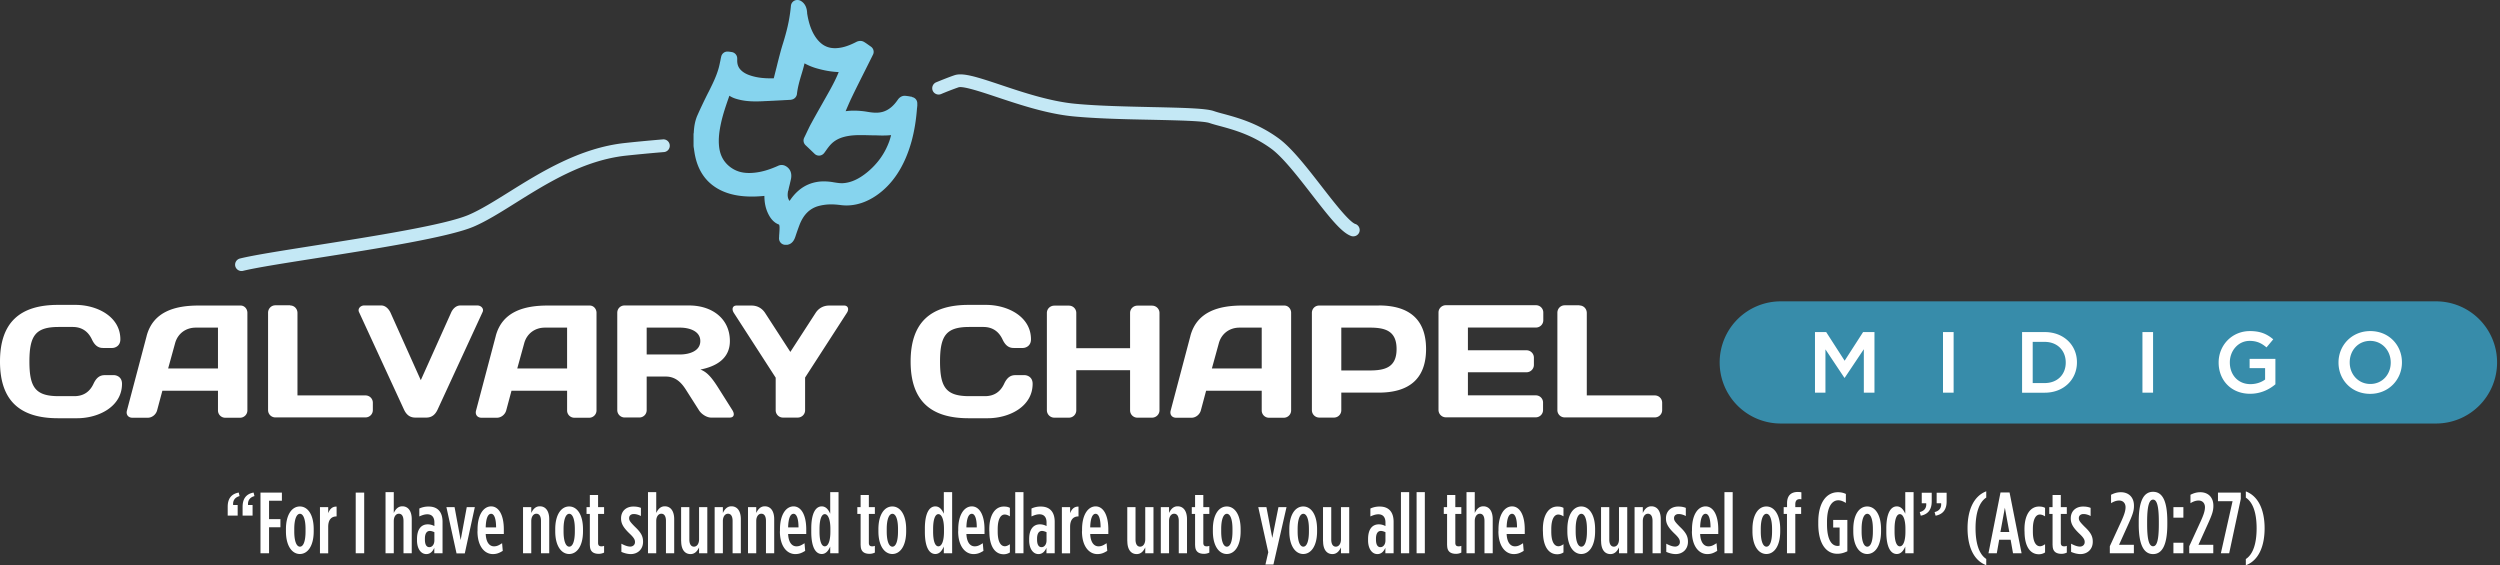
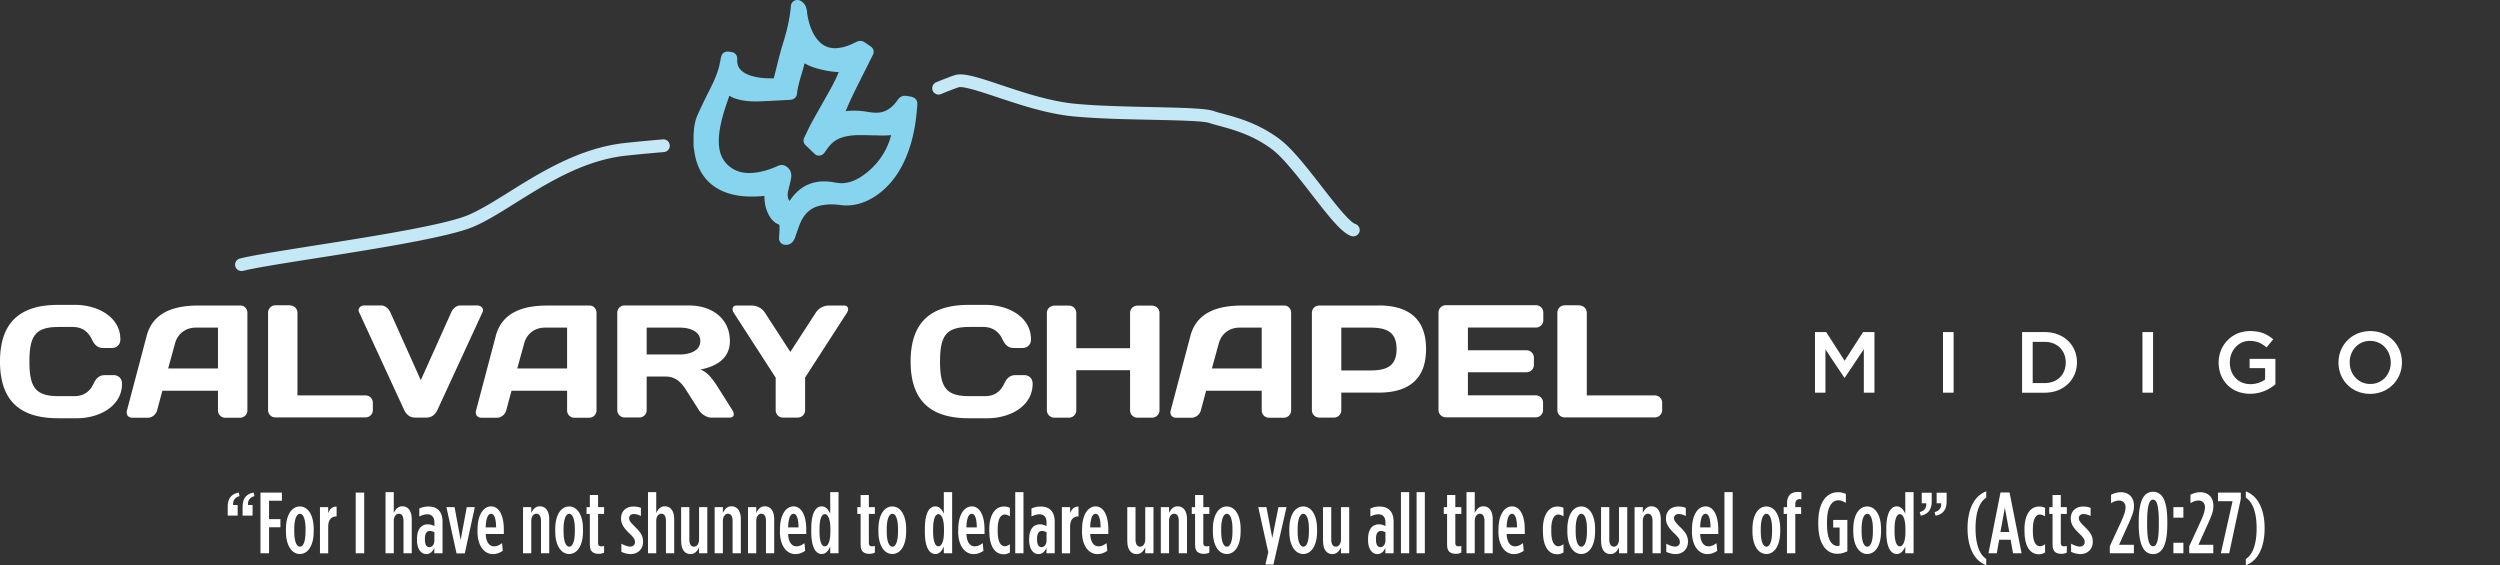
<svg xmlns="http://www.w3.org/2000/svg" fill="none" viewBox="0 0 314 71">
  <rect x="0" y="0" width="314" height="71" fill="#333333" stroke="none" />
  <path d="m114.55 12.158-.207-.031a6.165 6.165 0 0 0-.652-.094h-.083c-.32 0-.621.176-.848.497-.569.838-1.211 1.335-1.945 1.531a3.018 3.018 0 0 1-.776.094c-.3 0-.632-.032-1.056-.104a10.23 10.23 0 0 0-1.697-.155c-.372 0-.734.02-1.076.072.249-.58.497-1.169.766-1.728.59-1.231 1.221-2.473 1.821-3.673l.776-1.552c.021-.041.031-.072.052-.114l.031-.051a.795.795 0 0 0-.269-.994l-.207-.145c-.207-.144-.414-.3-.642-.434a.883.883 0 0 0-.486-.135c-.176 0-.341.042-.517.135-.849.434-1.542.672-2.204.745-.155.02-.311.03-.455.03-.932 0-1.656-.372-2.277-1.168-.61-.787-1.003-1.832-1.221-3.197-.01-.321-.062-1.16-.817-1.584a.814.814 0 0 0-.383-.103h-.041a.8.8 0 0 0-.797.735 19.867 19.867 0 0 1-.62 3.414c-.104.393-.218.786-.342 1.19-.114.362-.228.735-.331 1.117a86.14 86.14 0 0 0-.528 2.06c-.093.351-.176.703-.27 1.065-.02.083-.04.176-.072.259h-.392c-1.118 0-1.998-.145-2.784-.445-.393-.155-.693-.342-.942-.59-.33-.33-.475-.724-.465-1.241V7.336a.81.81 0 0 0-.683-.797l-.197-.03-.238-.032h-.113a.797.797 0 0 0-.776.62c-.042.166-.073.332-.104.498-.072.33-.134.651-.217.951-.29 1.035-.745 1.956-1.231 2.929l-.145.279c-.476.952-.89 1.821-1.263 2.66-.29.63-.444 1.355-.486 2.193 0 .03 0 .051-.01.082 0 .032-.01.073-.021.104V18.335c.01.093.02.196.041.29.032.227.063.455.104.692.362 2.039 1.355 3.518 2.96 4.419.837.465 1.779.755 2.896.88.435.05.88.072 1.345.072.487 0 1.004-.031 1.552-.083 0 .9.176 1.676.538 2.359.321.62.756 1.045 1.273 1.231.083.031.093.3.093.373 0 .217-.01.455-.03.703 0 .114-.022.228-.022.352 0 .062 0 .124-.01.176v.093a.799.799 0 0 0 .797.859h.114c.051 0 .103 0 .155-.01.693-.135.9-.777.993-1.046.155-.476.321-.941.486-1.386.507-1.345 1.314-2.152 2.484-2.452a6.222 6.222 0 0 1 1.541-.186c.342 0 .704.03 1.066.072.279.041.559.062.828.062 1.262 0 2.524-.414 3.725-1.231 2.1-1.428 3.6-3.736 4.459-6.85.331-1.22.559-2.556.673-4.066 0-.042.01-.093.02-.135v-.103s.021-.073.021-.104v-.341a.79.79 0 0 0-.672-.786l.01-.031ZM99.009 23.962c.041-.227.093-.455.155-.693.031-.124.062-.248.083-.362l.02-.073c.032-.124.052-.238.083-.362.197-1.065-.424-1.51-.796-1.676a1.036 1.036 0 0 0-.848.041c-1.067.476-2.008.756-2.898.849a6.012 6.012 0 0 1-.724.041c-.921 0-1.645-.227-2.308-.703-.89-.652-1.365-1.542-1.469-2.721-.072-.787 0-1.635.218-2.68.258-1.242.662-2.39 1.086-3.601.383.259.807.393 1.2.486.61.155 1.283.228 2.1.228.363 0 .725-.01 1.066-.031.776-.031 1.563-.072 2.318-.114.32-.02.631-.03.952-.052.052 0 .093 0 .145-.02a.822.822 0 0 0 .703-.704c.093-.859.331-1.676.59-2.535.114-.372.228-.755.321-1.148.01-.062.031-.114.041-.176a7.354 7.354 0 0 0 1.728.683c.9.248 1.749.382 2.566.413-.341.849-.745 1.615-1.117 2.287-.352.631-.704 1.252-1.056 1.873-.403.714-.827 1.459-1.231 2.204-.238.424-.445.869-.652 1.304-.093.196-.186.393-.279.579a.808.808 0 0 0 .165.931l.59.559.559.538a.784.784 0 0 0 .548.217h.062a.826.826 0 0 0 .58-.32c.093-.114.176-.239.258-.352.166-.238.332-.456.487-.632.558-.63 1.262-.982 2.266-1.158.465-.083.983-.114 1.624-.114.352 0 .724.01 1.076.02.176 0 .352.01.528.01h.124c.29 0 .569.021.859.021.352 0 .755 0 1.19-.051a8.127 8.127 0 0 1-.228.776c-.559 1.531-1.448 2.783-2.721 3.849-1.087.9-2.111 1.366-3.146 1.417h-.113c-.29 0-.611-.051-.942-.103l-.176-.031a7.043 7.043 0 0 0-1.107-.093 4.96 4.96 0 0 0-1.935.372c-.931.393-1.717 1.076-2.38 2.08-.217-.259-.31-.631-.186-1.283l.02.01Z" fill="#86D4EE" />
  <path d="M170.247 28.143c-.807-.29-2.69-2.72-4.201-4.666-1.862-2.4-3.787-4.884-5.442-6.094-2.628-1.914-5.122-2.587-6.943-3.084-.476-.124-.89-.238-1.242-.362-.983-.32-3.435-.393-7.708-.486-3.208-.073-6.85-.145-9.716-.424-3.125-.3-6.549-1.438-9.291-2.36-3.115-1.044-4.78-1.562-5.815-1.22-.549.186-1.304.476-2.308.89a.808.808 0 0 0-.434 1.045c.165.403.641.6 1.045.434a37.62 37.62 0 0 1 2.193-.848c.57-.187 2.815.558 4.801 1.22 2.825.942 6.343 2.122 9.654 2.432 2.928.28 6.591.362 9.829.424 3.167.073 6.436.135 7.233.404.393.134.848.258 1.324.383 1.708.465 4.036 1.096 6.426 2.835 1.479 1.076 3.414 3.58 5.121 5.784 2.287 2.948 3.746 4.78 4.936 5.194a.811.811 0 0 0 .269.041.803.803 0 0 0 .755-.528.811.811 0 0 0-.486-1.024v.01ZM83.25 17.507c-1.8.155-3.362.3-4.77.455-5.67.61-10.605 3.694-14.568 6.167-1.841 1.148-3.58 2.235-5.07 2.866-2.97 1.262-11.95 2.68-19.172 3.818-4.17.662-7.77 1.22-9.53 1.655a.803.803 0 0 0-.59.963c.094.362.414.61.777.61.062 0 .124 0 .186-.02 1.697-.415 5.266-.973 9.405-1.625 7.305-1.149 16.4-2.587 19.556-3.922 1.603-.682 3.393-1.8 5.287-2.99 4.025-2.514 8.588-5.37 13.896-5.939 1.397-.145 2.949-.3 4.739-.445a.794.794 0 0 0 .724-.869.794.794 0 0 0-.87-.724Z" fill="#C4E8F5" />
-   <path d="M305.966 37.849h-82.309a7.667 7.667 0 0 0-7.667 7.667v.01a7.667 7.667 0 0 0 7.667 7.667h82.309a7.667 7.667 0 0 0 7.667-7.667v-.01a7.667 7.667 0 0 0-7.667-7.667Z" fill="#378CAA" />
  <path d="M227.941 41.708h1.428l2.317 3.6 2.318-3.6h1.428v7.615h-1.335V43.86l-2.4 3.59h-.042l-2.379-3.57v5.443h-1.314v-7.615h-.021ZM244.041 41.708h1.334v7.615h-1.334v-7.615ZM253.973 41.708h2.846c2.39 0 4.045 1.645 4.045 3.787v.02c0 2.142-1.655 3.808-4.045 3.808h-2.846v-7.615Zm1.335 1.221v5.184h1.501c1.603 0 2.648-1.076 2.648-2.566v-.02c0-1.49-1.045-2.588-2.648-2.588h-1.501v-.01ZM269.09 41.708h1.335v7.615h-1.335v-7.615ZM278.661 45.547v-.02c0-2.132 1.635-3.943 3.932-3.943 1.324 0 2.142.372 2.928 1.035l-.848 1.014c-.59-.497-1.17-.818-2.132-.818-1.407 0-2.473 1.232-2.473 2.69v.021c0 1.562 1.035 2.721 2.587 2.721.714 0 1.376-.227 1.842-.58V46.24h-1.946v-1.17h3.239v3.198c-.755.642-1.831 1.19-3.176 1.19-2.38 0-3.953-1.697-3.953-3.922v.01ZM293.716 45.547v-.02c0-2.143 1.655-3.943 3.994-3.943 2.338 0 3.973 1.77 3.973 3.921v.021c0 2.142-1.656 3.942-3.994 3.942-2.339 0-3.973-1.77-3.973-3.921Zm6.56 0v-.02c0-1.48-1.076-2.712-2.587-2.712-1.511 0-2.566 1.21-2.566 2.69v.021c0 1.48 1.076 2.7 2.587 2.7 1.51 0 2.566-1.2 2.566-2.68ZM7.274 38.294h2.193c2.732 0 5.65 1.469 5.65 4.325 0 .9-.745 1.086-1.004 1.086h-1.17c-.558 0-1.023-.259-1.406-1.086-.445-.942-1.21-1.552-2.411-1.552H7.377c-2.897 0-3.683 1.065-3.683 4.345s.786 4.346 3.683 4.346h1.956c1.21 0 1.966-.6 2.41-1.552.383-.828.85-1.087 1.408-1.087h1.169c.259 0 1.004.176 1.004 1.087 0 2.856-2.918 4.325-5.65 4.325h-2.39C2.473 52.53 0 50.296 0 45.412c0-4.883 2.473-7.118 7.284-7.118h-.01ZM18.417 42.194c.828-3.114 3.663-3.818 6.519-3.818h5.287c.486 0 .849.425.849.911v12.271a.92.92 0 0 1-.921.91h-1.852a.91.91 0 0 1-.921-.92v-2.473h-6.984l-.663 2.473c-.144.528-.641.92-1.169.92h-1.935c-.527 0-.827-.403-.682-.91l2.472-9.353v-.01Zm2.7 4.087h6.26V41.15h-2.793c-1.262 0-2.276.766-2.597 1.977l-.87 3.155ZM36.442 38.366c.527 0 .92.424.92.942v10.357h8.547c.507 0 .92.403.92.92v.922c0 .527-.423.92-.92.92h-11.32a.914.914 0 0 1-.92-.91v-12.23c0-.528.403-.942.92-.942h1.853v.021ZM52.148 52.448c-.704 0-1.128-.403-1.407-1.004l-5.65-12.25c-.196-.424.197-.828.642-.828h2.152c.518 0 .942.424 1.17.921l3.797 8.464 3.797-8.464c.217-.507.641-.92 1.17-.92h2.151c.445 0 .849.403.642.827l-5.65 12.25c-.279.6-.703 1.004-1.407 1.004h-1.407ZM62.267 42.194c.828-3.114 3.663-3.818 6.519-3.818h5.287c.486 0 .849.425.849.911v12.271a.92.92 0 0 1-.921.91h-1.853a.91.91 0 0 1-.92-.92v-2.473h-6.984l-.663 2.473c-.145.528-.641.92-1.169.92h-1.935c-.527 0-.827-.403-.683-.91l2.473-9.353v-.01Zm2.7 4.087h6.26V41.15h-2.793c-1.262 0-2.276.766-2.597 1.977l-.87 3.155ZM81.223 47.295v4.222c0 .507-.404.92-.921.92H78.45a.93.93 0 0 1-.921-.92v-12.23c0-.528.403-.92.91-.92h8.102c2.939 0 5.132 1.686 5.132 4.469 0 2.173-1.666 3.176-3.704 3.58.828.3 1.428 1.004 2.235 2.276l1.79 2.835c.32.528.176.921-.342.921h-2.348c-.507 0-1.19-.403-1.511-.92l-1.666-2.618c-.507-.787-1.231-1.615-2.493-1.615h-2.411Zm0-6.156v3.383h4.18c1.128 0 2.555-.403 2.555-1.686s-1.427-1.687-2.555-1.687h-4.18v-.01ZM97.415 47.42l-5.245-8.123c-.3-.465-.166-.92.341-.92h1.873c.807 0 1.366.403 1.707.92l3.177 4.905 3.176-4.905c.341-.527.911-.92 1.707-.92h1.873c.507 0 .642.465.342.92l-5.246 8.123v4.118c0 .507-.425.91-.921.91h-1.852a.914.914 0 0 1-.921-.91V47.42h-.01ZM121.648 38.294h2.193c2.732 0 5.65 1.469 5.65 4.325 0 .9-.745 1.086-1.004 1.086h-1.169c-.559 0-1.024-.259-1.407-1.086-.445-.942-1.211-1.552-2.411-1.552h-1.749c-2.897 0-3.683 1.065-3.683 4.345s.786 4.346 3.683 4.346h1.956c1.21 0 1.966-.6 2.411-1.552.382-.828.848-1.087 1.407-1.087h1.169c.259 0 1.004.176 1.004 1.087 0 2.856-2.918 4.325-5.65 4.325h-2.39c-4.811 0-7.284-2.235-7.284-7.119 0-4.883 2.473-7.118 7.284-7.118h-.01ZM141.938 46.499h-6.757v5.049a.92.92 0 0 1-.92.91h-1.832a.934.934 0 0 1-.941-.92v-12.23c0-.528.424-.921.941-.921h1.832c.507 0 .92.403.92.92v4.43h6.757v-4.43c0-.527.424-.92.921-.92h1.831c.518 0 .942.403.942.92v12.23c0 .508-.424.922-.942.922h-1.831a.914.914 0 0 1-.921-.911v-5.05ZM149.512 42.194c.828-3.114 3.663-3.818 6.518-3.818h5.288c.486 0 .848.425.848.911v12.271a.92.92 0 0 1-.921.91h-1.852a.91.91 0 0 1-.921-.92v-2.473h-6.984l-.662 2.473c-.145.528-.642.92-1.169.92h-1.935c-.528 0-.828-.403-.683-.91l2.473-9.353v-.01Zm2.7 4.087h6.26V41.15h-2.793c-1.263 0-2.277.766-2.598 1.977l-.869 3.155ZM173.175 38.366c3.746 0 5.939 1.687 5.939 5.474 0 3.786-2.193 5.473-5.939 5.473h-4.708v2.214c0 .507-.403.921-.921.921h-1.852a.93.93 0 0 1-.921-.92v-12.23c0-.528.404-.922.911-.922h7.501l-.01-.01Zm-4.708 2.773v5.39h3.58c1.935 0 3.363-.403 3.363-2.69 0-2.286-1.428-2.69-3.363-2.69h-3.58v-.01ZM193.838 39.297v.921c0 .528-.425.921-.921.921h-8.547v2.856h7.367a.93.93 0 0 1 .921.92v.922a.93.93 0 0 1-.921.92h-7.367v2.898h8.526c.507 0 .911.403.911.9v.941c0 .507-.404.921-.921.921h-11.289a.928.928 0 0 1-.921-.942v-12.23c0-.506.425-.91.921-.91h11.32c.507 0 .921.404.921.92v.042ZM198.38 38.366c.528 0 .921.424.921.942v10.357h8.546c.507 0 .921.403.921.92v.922c0 .527-.424.92-.921.92h-11.319a.914.914 0 0 1-.921-.91v-12.23c0-.528.404-.942.921-.942h1.852v.021ZM28.599 63.654c0-1.014.445-1.614 1.386-1.79l.104.445c-.683.186-.849.662-.807 1.117h.569v1.335h-1.252v-1.107Zm1.872 0c0-1.014.445-1.614 1.377-1.79l.113.445c-.682.186-.848.662-.807 1.117h.57v1.335H30.47v-1.107ZM32.717 61.874h2.69v1.014h-1.614v2.318h1.428v1.014h-1.428v3.27h-1.076v-7.616ZM35.914 66.737v-.269c0-1.852.765-2.856 1.748-2.856s1.739 1.014 1.739 2.856v.27c0 1.851-.766 2.844-1.739 2.844-.972 0-1.748-1.003-1.748-2.845Zm2.462.01v-.3c0-1.252-.29-1.914-.703-1.914-.414 0-.714.662-.714 1.914v.3c0 1.252.29 1.915.714 1.915s.703-.663.703-1.915ZM40.187 63.695h1.035v.766c.186-.497.507-.859 1.055-.828v1.231h-.02c-.642 0-1.035.424-1.035 1.304V69.5h-1.035V63.696ZM44.678 61.874h1.065v7.615h-1.065v-7.615ZM48.423 61.812h1.035v2.618c.217-.456.528-.838 1.076-.838.755 0 1.18.63 1.18 1.614v4.283h-1.035v-4.066c0-.59-.218-.9-.58-.9s-.641.352-.641.92v4.046h-1.035v-7.677ZM52.376 67.865v-.155c0-1.242.527-1.852 1.355-1.852.3 0 .58.082.828.217v-.455c0-.663-.32-1.025-.89-1.025-.362 0-.672.124-1.004.27v-.994a2.673 2.673 0 0 1 1.18-.248c1.107 0 1.738.662 1.738 1.914v3.952h-1.035v-.683c-.227.507-.548.787-1.003.787-.683 0-1.17-.683-1.17-1.728Zm2.183.02v-1.044c-.166-.073-.383-.156-.57-.156-.392 0-.62.331-.62.963v.134c0 .642.217.942.559.942.362 0 .63-.352.63-.838ZM56.06 63.695h1.034l.765 4.139.766-4.139h1.014l-1.262 5.815h-1.035l-1.273-5.815h-.01ZM59.98 66.727v-.228c0-1.904.787-2.897 1.708-2.897.92 0 1.593 1.014 1.593 2.897v.57h-2.276c.052 1.106.507 1.551 1.045 1.551.383 0 .631-.145 1.014-.393l.083.962c-.435.27-.766.404-1.242.404-1.045 0-1.935-.973-1.935-2.866h.01Zm2.329-.487c0-1.076-.228-1.707-.621-1.707s-.652.538-.683 1.707h1.304ZM65.692 63.695h1.035v.735c.217-.456.527-.838 1.076-.838.755 0 1.18.63 1.18 1.614v4.283h-1.035v-4.066c0-.59-.218-.9-.58-.9s-.641.352-.641.92v4.046h-1.035v-5.794ZM69.738 66.737v-.269c0-1.852.765-2.856 1.748-2.856s1.739 1.014 1.739 2.856v.27c0 1.851-.766 2.844-1.739 2.844-.972 0-1.748-1.003-1.748-2.845Zm2.462.01v-.3c0-1.252-.29-1.914-.703-1.914-.414 0-.714.662-.714 1.914v.3c0 1.252.29 1.915.714 1.915s.703-.663.703-1.915ZM74.083 68.506v-3.952h-.413v-.859h.413v-1.52h1.035v1.52h.755v.859h-.755v3.621c0 .342.155.445.424.445.114 0 .228-.02.331-.062v.849a1.585 1.585 0 0 1-.641.155c-.621 0-1.138-.218-1.138-1.056h-.01ZM78.046 69.324v-1.035c.424.228.797.362 1.118.362.32 0 .59-.217.59-.558v-.021c0-.29-.135-.549-.735-1.107-.662-.652-1.014-1.149-1.014-1.842v-.02c0-.911.641-1.48 1.541-1.48.363 0 .632.041.952.165v1.025c-.29-.156-.6-.249-.9-.249-.352 0-.58.207-.58.507v.02c0 .28.135.477.756 1.098.755.714.993 1.19.993 1.841v.021c0 .952-.682 1.542-1.541 1.542-.404 0-.807-.114-1.17-.27h-.01ZM81.388 61.812h1.035v2.618c.217-.456.528-.838 1.076-.838.755 0 1.18.63 1.18 1.614v4.283h-1.035v-4.066c0-.59-.217-.9-.58-.9-.362 0-.641.352-.641.92v4.046h-1.035v-7.677ZM85.548 67.99v-4.295h1.034v4.066c0 .59.218.9.58.9s.641-.351.641-.92v-4.046h1.035v5.794h-1.035v-.734c-.217.455-.527.838-1.076.838-.755 0-1.169-.631-1.169-1.604h-.01ZM89.759 63.695h1.034v.735c.218-.456.528-.838 1.077-.838.755 0 1.18.63 1.18 1.614v4.283h-1.036v-4.066c0-.59-.217-.9-.579-.9s-.642.352-.642.92v4.046H89.76v-5.794ZM93.95 63.695h1.034v.735c.217-.456.528-.838 1.076-.838.755 0 1.18.63 1.18 1.614v4.283h-1.035v-4.066c0-.59-.217-.9-.58-.9-.362 0-.641.352-.641.92v4.046h-1.035v-5.794ZM97.964 66.727v-.228c0-1.904.786-2.897 1.707-2.897s1.594 1.014 1.594 2.897v.57h-2.277c.052 1.106.507 1.551 1.045 1.551.383 0 .631-.145 1.014-.393l.083.962c-.435.27-.766.404-1.242.404-1.045 0-1.934-.973-1.934-2.866h.01Zm2.328-.487c0-1.076-.228-1.707-.62-1.707-.394 0-.653.538-.684 1.707h1.304ZM101.896 66.81v-.425c0-1.997.589-2.783 1.314-2.783.569 0 .869.486 1.065.92v-2.71h1.045v7.677h-1.045v-.838c-.196.435-.496.931-1.065.931-.725 0-1.314-.765-1.314-2.783v.01Zm2.4-.032v-.362c0-1.19-.3-1.841-.703-1.841-.404 0-.663.662-.663 1.862v.331c0 1.2.249 1.852.663 1.852.413 0 .703-.641.703-1.842ZM108.093 68.506v-3.952h-.413v-.859h.413v-1.52h1.035v1.52h.755v.859h-.755v3.621c0 .342.155.445.424.445.114 0 .228-.02.331-.062v.849a1.581 1.581 0 0 1-.641.155c-.621 0-1.138-.218-1.138-1.056h-.011ZM110.328 66.737v-.269c0-1.852.766-2.856 1.749-2.856.983 0 1.738 1.014 1.738 2.856v.27c0 1.851-.765 2.844-1.738 2.844s-1.749-1.003-1.749-2.845Zm2.463.01v-.3c0-1.252-.29-1.914-.704-1.914s-.714.662-.714 1.914v.3c0 1.252.29 1.915.714 1.915.425 0 .704-.663.704-1.915ZM116.164 66.81v-.425c0-1.997.59-2.783 1.314-2.783.569 0 .869.486 1.066.92v-2.71h1.045v7.677h-1.045v-.838c-.197.435-.497.931-1.066.931-.724 0-1.314-.765-1.314-2.783v.01Zm2.4-.032v-.362c0-1.19-.3-1.841-.703-1.841-.404 0-.662.662-.662 1.862v.331c0 1.2.248 1.852.662 1.852.414 0 .703-.641.703-1.842ZM120.354 66.727v-.228c0-1.904.787-2.897 1.708-2.897.921 0 1.593 1.014 1.593 2.897v.57h-2.276c.052 1.106.507 1.551 1.045 1.551.383 0 .631-.145 1.014-.393l.083.962c-.435.27-.766.404-1.242.404-1.045 0-1.935-.973-1.935-2.866h.01Zm2.328-.487c0-1.076-.227-1.707-.62-1.707-.394 0-.652.538-.683 1.707h1.303ZM124.255 66.737v-.269c0-1.904.807-2.845 1.811-2.845.352 0 .538.041.776.165v1.066c-.217-.135-.424-.228-.662-.228-.456 0-.869.507-.869 1.832v.32c0 1.314.403 1.832.9 1.832.196 0 .424-.104.631-.259v1.035a1.408 1.408 0 0 1-.797.228c-1.034 0-1.779-.932-1.779-2.846l-.011-.03ZM127.514 61.812h1.035v7.677h-1.035v-7.677ZM129.263 67.865v-.155c0-1.242.528-1.852 1.355-1.852.301 0 .58.082.828.217v-.455c0-.663-.321-1.025-.89-1.025-.362 0-.672.124-1.003.27v-.994a2.669 2.669 0 0 1 1.179-.248c1.107 0 1.739.662 1.739 1.914v3.952h-1.035v-.683c-.228.507-.549.787-1.004.787-.683 0-1.169-.683-1.169-1.728Zm2.183.02v-1.044c-.165-.073-.383-.156-.569-.156-.393 0-.621.331-.621.963v.134c0 .642.218.942.559.942.362 0 .631-.352.631-.838ZM133.371 63.695h1.034v.766c.187-.497.507-.859 1.056-.828v1.231h-.021c-.641 0-1.035.424-1.035 1.304V69.5h-1.034V63.696ZM135.906 66.727v-.228c0-1.904.786-2.897 1.707-2.897s1.593 1.014 1.593 2.897v.57h-2.276c.052 1.106.507 1.551 1.045 1.551.383 0 .631-.145 1.014-.393l.083.962c-.435.27-.766.404-1.242.404-1.045 0-1.935-.973-1.935-2.866h.011Zm2.328-.487c0-1.076-.228-1.707-.621-1.707s-.652.538-.683 1.707h1.304ZM141.586 67.99v-4.295h1.035v4.066c0 .59.217.9.579.9s.642-.351.642-.92v-4.046h1.034v5.794h-1.034v-.734c-.218.455-.528.838-1.076.838-.756 0-1.17-.631-1.17-1.604h-.01ZM145.797 63.695h1.035v.735c.217-.456.528-.838 1.076-.838.755 0 1.18.63 1.18 1.614v4.283h-1.035v-4.066c0-.59-.217-.9-.58-.9-.362 0-.641.352-.641.92v4.046h-1.035v-5.794ZM150.102 68.506v-3.952h-.414v-.859h.414v-1.52h1.034v1.52h.756v.859h-.756v3.621c0 .342.155.445.424.445.114 0 .228-.02.332-.062v.849a1.59 1.59 0 0 1-.642.155c-.621 0-1.138-.218-1.138-1.056h-.01ZM152.337 66.737v-.269c0-1.852.765-2.856 1.748-2.856s1.738 1.014 1.738 2.856v.27c0 1.851-.765 2.844-1.738 2.844-.972 0-1.748-1.003-1.748-2.845Zm2.462.01v-.3c0-1.252-.29-1.914-.704-1.914-.413 0-.713.662-.713 1.914v.3c0 1.252.289 1.915.713 1.915.425 0 .704-.663.704-1.915ZM159.29 69.334l-1.252-5.639h1.024l.735 3.87.776-3.87h1.014l-1.646 7.212h-1.003l.362-1.573h-.01ZM161.938 66.737v-.269c0-1.852.766-2.856 1.749-2.856.983 0 1.738 1.014 1.738 2.856v.27c0 1.851-.765 2.844-1.738 2.844s-1.749-1.003-1.749-2.845Zm2.463.01v-.3c0-1.252-.29-1.914-.704-1.914s-.714.662-.714 1.914v.3c0 1.252.29 1.915.714 1.915.425 0 .704-.663.704-1.915ZM166.17 67.99v-4.295h1.035v4.066c0 .59.217.9.579.9s.642-.351.642-.92v-4.046h1.035v5.794h-1.035v-.734c-.217.455-.528.838-1.076.838-.756 0-1.169-.631-1.169-1.604h-.011ZM171.83 67.865v-.155c0-1.242.528-1.852 1.355-1.852.3 0 .58.082.828.217v-.455c0-.663-.321-1.025-.89-1.025-.362 0-.672.124-1.003.27v-.994a2.669 2.669 0 0 1 1.179-.248c1.107 0 1.738.662 1.738 1.914v3.952h-1.034v-.683c-.228.507-.549.787-1.004.787-.683 0-1.169-.683-1.169-1.728Zm2.183.02v-1.044c-.165-.073-.383-.156-.569-.156-.393 0-.621.331-.621.963v.134c0 .642.218.942.559.942.362 0 .631-.352.631-.838ZM175.958 61.812h1.035v7.677h-1.035v-7.677ZM177.924 61.812h1.035v7.677h-1.035v-7.677ZM181.753 68.506v-3.952h-.414v-.859h.414v-1.52h1.034v1.52h.756v.859h-.756v3.621c0 .342.155.445.424.445.114 0 .228-.02.332-.062v.849a1.59 1.59 0 0 1-.642.155c-.621 0-1.138-.218-1.138-1.056h-.01ZM184.194 61.812h1.035v2.618c.217-.456.528-.838 1.076-.838.755 0 1.18.63 1.18 1.614v4.283h-1.035v-4.066c0-.59-.217-.9-.579-.9-.363 0-.642.352-.642.92v4.046h-1.035v-7.677ZM188.209 66.727v-.228c0-1.904.786-2.897 1.707-2.897s1.594 1.014 1.594 2.897v.57h-2.277c.052 1.106.507 1.551 1.045 1.551.383 0 .632-.145 1.014-.393l.083.962c-.434.27-.766.404-1.241.404-1.046 0-1.935-.973-1.935-2.866h.01Zm2.328-.487c0-1.076-.228-1.707-.621-1.707s-.652.538-.683 1.707h1.304ZM193.786 66.737v-.269c0-1.904.807-2.845 1.811-2.845.351 0 .538.041.776.165v1.066c-.218-.135-.425-.228-.663-.228-.455 0-.869.507-.869 1.832v.32c0 1.314.404 1.832.9 1.832.197 0 .425-.104.632-.259v1.035a1.408 1.408 0 0 1-.797.228c-1.035 0-1.78-.932-1.78-2.846l-.01-.03ZM196.859 66.737v-.269c0-1.852.766-2.856 1.749-2.856.982 0 1.738 1.014 1.738 2.856v.27c0 1.851-.766 2.844-1.738 2.844-.973 0-1.749-1.003-1.749-2.845Zm2.462.01v-.3c0-1.252-.289-1.914-.703-1.914s-.714.662-.714 1.914v.3c0 1.252.29 1.915.714 1.915s.703-.663.703-1.915ZM201.091 67.99v-4.295h1.034v4.066c0 .59.218.9.58.9s.641-.351.641-.92v-4.046h1.035v5.794h-1.035v-.734c-.217.455-.527.838-1.076.838-.755 0-1.169-.631-1.169-1.604h-.01ZM205.302 63.695h1.035v.735c.217-.456.527-.838 1.076-.838.755 0 1.179.63 1.179 1.614v4.283h-1.034v-4.066c0-.59-.218-.9-.58-.9s-.641.352-.641.92v4.046h-1.035v-5.794ZM209.285 69.324v-1.035c.425.228.797.362 1.118.362.321 0 .59-.217.59-.558v-.021c0-.29-.135-.549-.735-1.107-.662-.652-1.014-1.149-1.014-1.842v-.02c0-.911.642-1.48 1.542-1.48.362 0 .631.041.952.165v1.025c-.29-.156-.6-.249-.9-.249-.352 0-.58.207-.58.507v.02c0 .28.135.477.755 1.098.756.714.994 1.19.994 1.841v.021c0 .952-.683 1.542-1.542 1.542-.403 0-.807-.114-1.169-.27h-.011ZM212.514 66.727v-.228c0-1.904.786-2.897 1.707-2.897s1.593 1.014 1.593 2.897v.57h-2.276c.052 1.106.507 1.551 1.045 1.551.383 0 .631-.145 1.014-.393l.083.962c-.435.27-.766.404-1.242.404-1.045 0-1.935-.973-1.935-2.866h.011Zm2.328-.487c0-1.076-.228-1.707-.621-1.707s-.652.538-.683 1.707h1.304ZM216.59 61.812h1.035v7.677h-1.035v-7.677ZM220.108 66.737v-.269c0-1.852.766-2.856 1.749-2.856.983 0 1.738 1.014 1.738 2.856v.27c0 1.851-.766 2.844-1.738 2.844-.973 0-1.749-1.003-1.749-2.845Zm2.463.01v-.3c0-1.252-.29-1.914-.704-1.914s-.714.662-.714 1.914v.3c0 1.252.29 1.915.714 1.915s.704-.663.704-1.915ZM224.454 64.554h-.424v-.859h.424v-.486c0-.973.507-1.418 1.355-1.418.187 0 .331.021.445.042v.88a1.41 1.41 0 0 0-.207-.022c-.362 0-.558.207-.558.652v.352h.734v.859h-.734v4.935h-1.045v-4.935h.01ZM228.375 65.806v-.238c0-2.483 1.056-3.746 2.473-3.746.404 0 .714.083.994.218v1.127c-.331-.196-.621-.33-.952-.33-.818 0-1.418.868-1.418 2.68v.33c0 2.06.652 2.722 1.335 2.722.093 0 .145-.01.248-.042v-2.266h-.807V65.3h1.78v3.942c-.455.207-.807.31-1.273.31-1.304 0-2.38-1.138-2.38-3.755v.01ZM232.773 66.737v-.269c0-1.852.765-2.856 1.748-2.856s1.739 1.014 1.739 2.856v.27c0 1.851-.766 2.844-1.739 2.844-.972 0-1.748-1.003-1.748-2.845Zm2.462.01v-.3c0-1.252-.289-1.914-.703-1.914s-.714.662-.714 1.914v.3c0 1.252.29 1.915.714 1.915s.703-.663.703-1.915ZM236.922 66.81v-.425c0-1.997.59-2.783 1.314-2.783.569 0 .869.486 1.066.92v-2.71h1.045v7.677h-1.045v-.838c-.197.435-.497.931-1.066.931-.724 0-1.314-.765-1.314-2.783v.01Zm2.4-.032v-.362c0-1.19-.3-1.841-.703-1.841-.404 0-.662.662-.662 1.862v.331c0 1.2.248 1.852.662 1.852.414 0 .703-.641.703-1.842ZM241.123 64.316c.693-.176.859-.652.807-1.107h-.559v-1.325h1.252v1.097c0 1.014-.455 1.614-1.376 1.79l-.124-.455Zm1.873 0c.693-.176.858-.652.807-1.107h-.559v-1.325h1.252v1.097c0 1.014-.455 1.614-1.387 1.79l-.124-.455h.011ZM247.124 66.344c0-2.225.735-4.015 2.349-4.635v.786c-.911.6-1.345 1.976-1.345 3.849 0 1.873.434 3.27 1.345 3.86v.786c-1.614-.61-2.349-2.39-2.349-4.646ZM251.263 61.853h1.138l1.51 7.636h-1.076l-.3-1.697h-1.438l-.3 1.697h-1.045l1.511-7.636Zm1.107 4.967-.559-3.052-.559 3.052H252.37ZM254.274 66.737v-.269c0-1.904.807-2.845 1.81-2.845.352 0 .538.041.776.165v1.066c-.217-.135-.424-.228-.662-.228-.455 0-.869.507-.869 1.832v.32c0 1.314.403 1.832.9 1.832.197 0 .424-.104.631-.259v1.035a1.405 1.405 0 0 1-.796.228c-1.035 0-1.78-.932-1.78-2.846l-.01-.03ZM257.802 68.506v-3.952h-.414v-.859h.414v-1.52h1.035v1.52h.755v.859h-.755v3.621c0 .342.155.445.424.445.114 0 .227-.02.331-.062v.849a1.586 1.586 0 0 1-.642.155c-.62 0-1.138-.218-1.138-1.056h-.01ZM260.13 69.324v-1.035c.424.228.797.362 1.117.362.321 0 .59-.217.59-.558v-.021c0-.29-.134-.549-.735-1.107-.662-.652-1.014-1.149-1.014-1.842v-.02c0-.911.642-1.48 1.542-1.48.362 0 .631.041.952.165v1.025c-.29-.156-.6-.249-.9-.249-.352 0-.58.207-.58.507v.02c0 .28.135.477.756 1.098.755.714.993 1.19.993 1.841v.021c0 .952-.683 1.542-1.542 1.542-.403 0-.807-.114-1.169-.27h-.01ZM264.993 68.61l1.459-3.177c.372-.827.517-1.303.517-1.728 0-.496-.31-.838-.797-.838-.393 0-.713.145-1.024.332v-1.056c.352-.176.735-.32 1.231-.32.973 0 1.646.62 1.646 1.686v.052c0 .62-.187 1.117-.621 2.09l-1.252 2.773h1.862v1.065h-3.021v-.88ZM268.625 65.858v-.342c0-2.659.651-3.745 1.8-3.745 1.148 0 1.79 1.076 1.79 3.735v.341c0 2.66-.673 3.746-1.79 3.746-1.118 0-1.8-1.076-1.8-3.735Zm2.524-.01v-.332c0-2.183-.31-2.763-.724-2.763s-.745.57-.745 2.763v.331c0 2.183.321 2.763.745 2.763s.724-.57.724-2.763ZM272.981 63.695h1.252v1.324h-1.252v-1.324Zm0 4.47h1.252v1.324h-1.252v-1.324ZM274.967 68.61l1.459-3.177c.373-.827.517-1.303.517-1.728 0-.496-.31-.838-.796-.838-.393 0-.714.145-1.025.332v-1.056c.352-.176.735-.32 1.232-.32.972 0 1.645.62 1.645 1.686v.052c0 .62-.186 1.117-.621 2.09l-1.252 2.773h1.862v1.065h-3.021v-.88ZM280.41 62.95h-1.832v-1.076h2.866v.786l-1.459 6.83h-1.045l1.47-6.54ZM282.076 70.214c.92-.59 1.355-1.977 1.355-3.86 0-1.883-.435-3.249-1.355-3.849v-.786c1.624.62 2.359 2.4 2.359 4.635S283.7 70.39 282.076 71v-.786Z" fill="#fff" />
</svg>